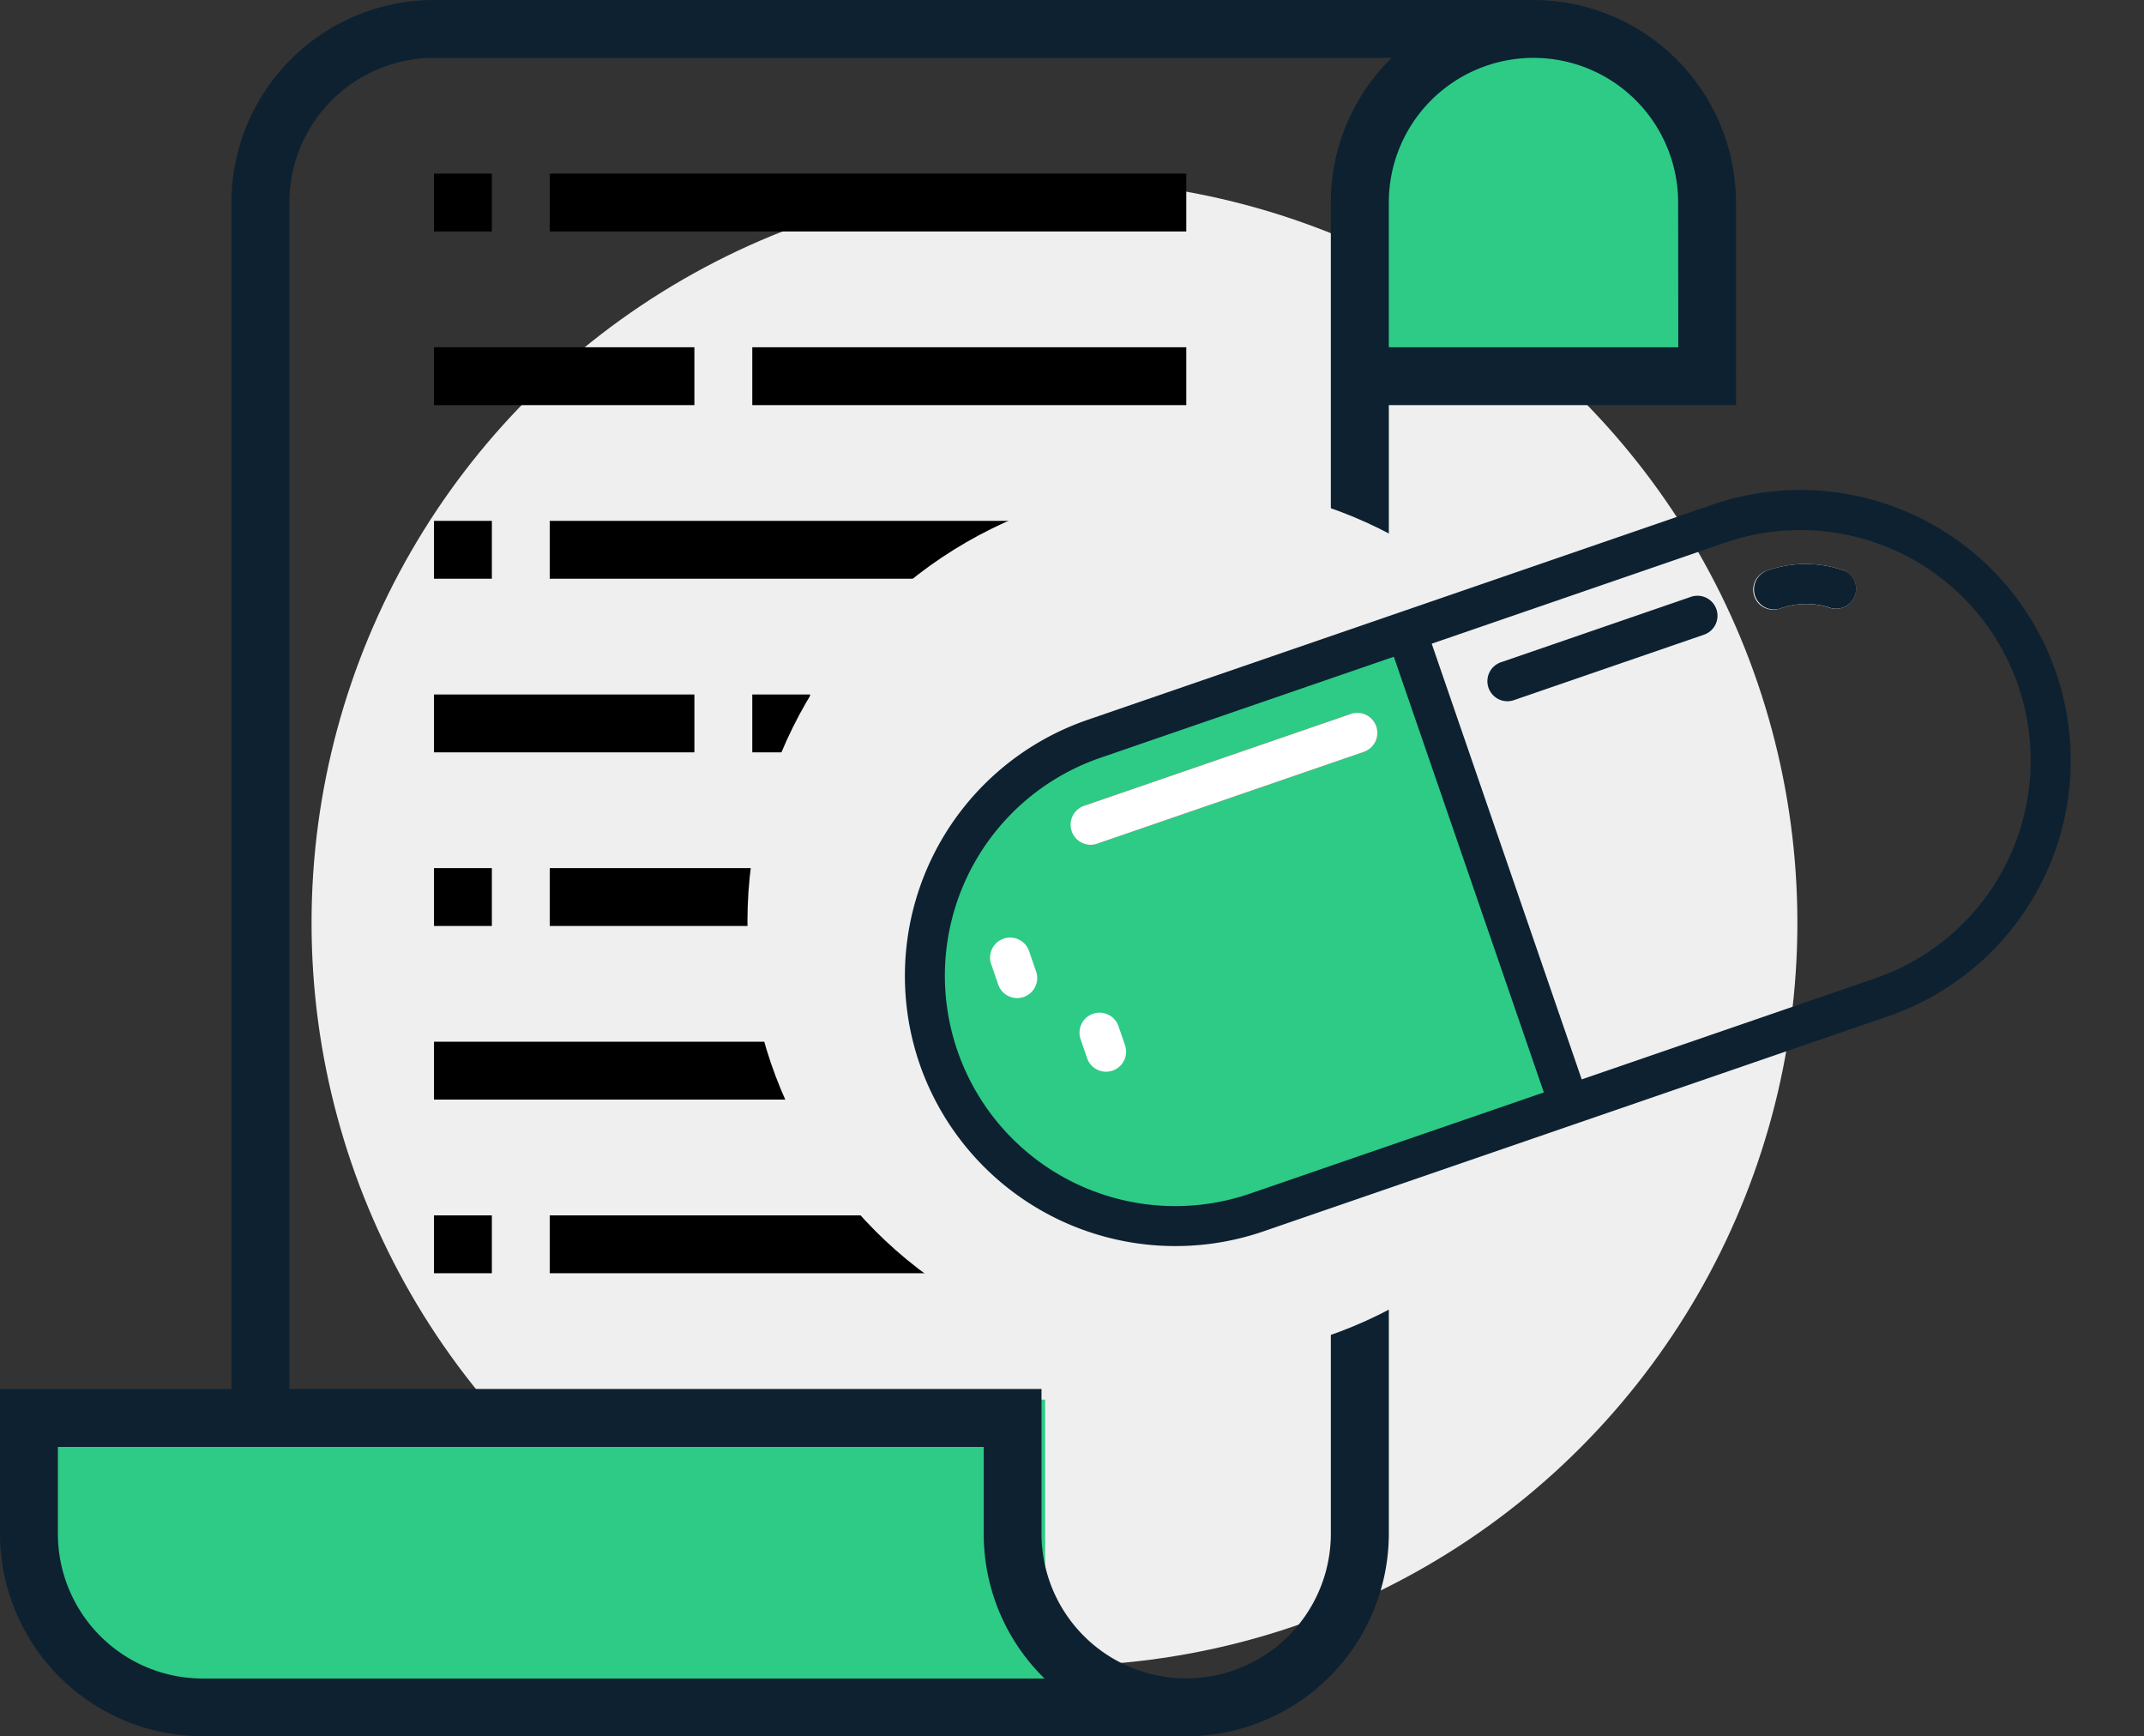
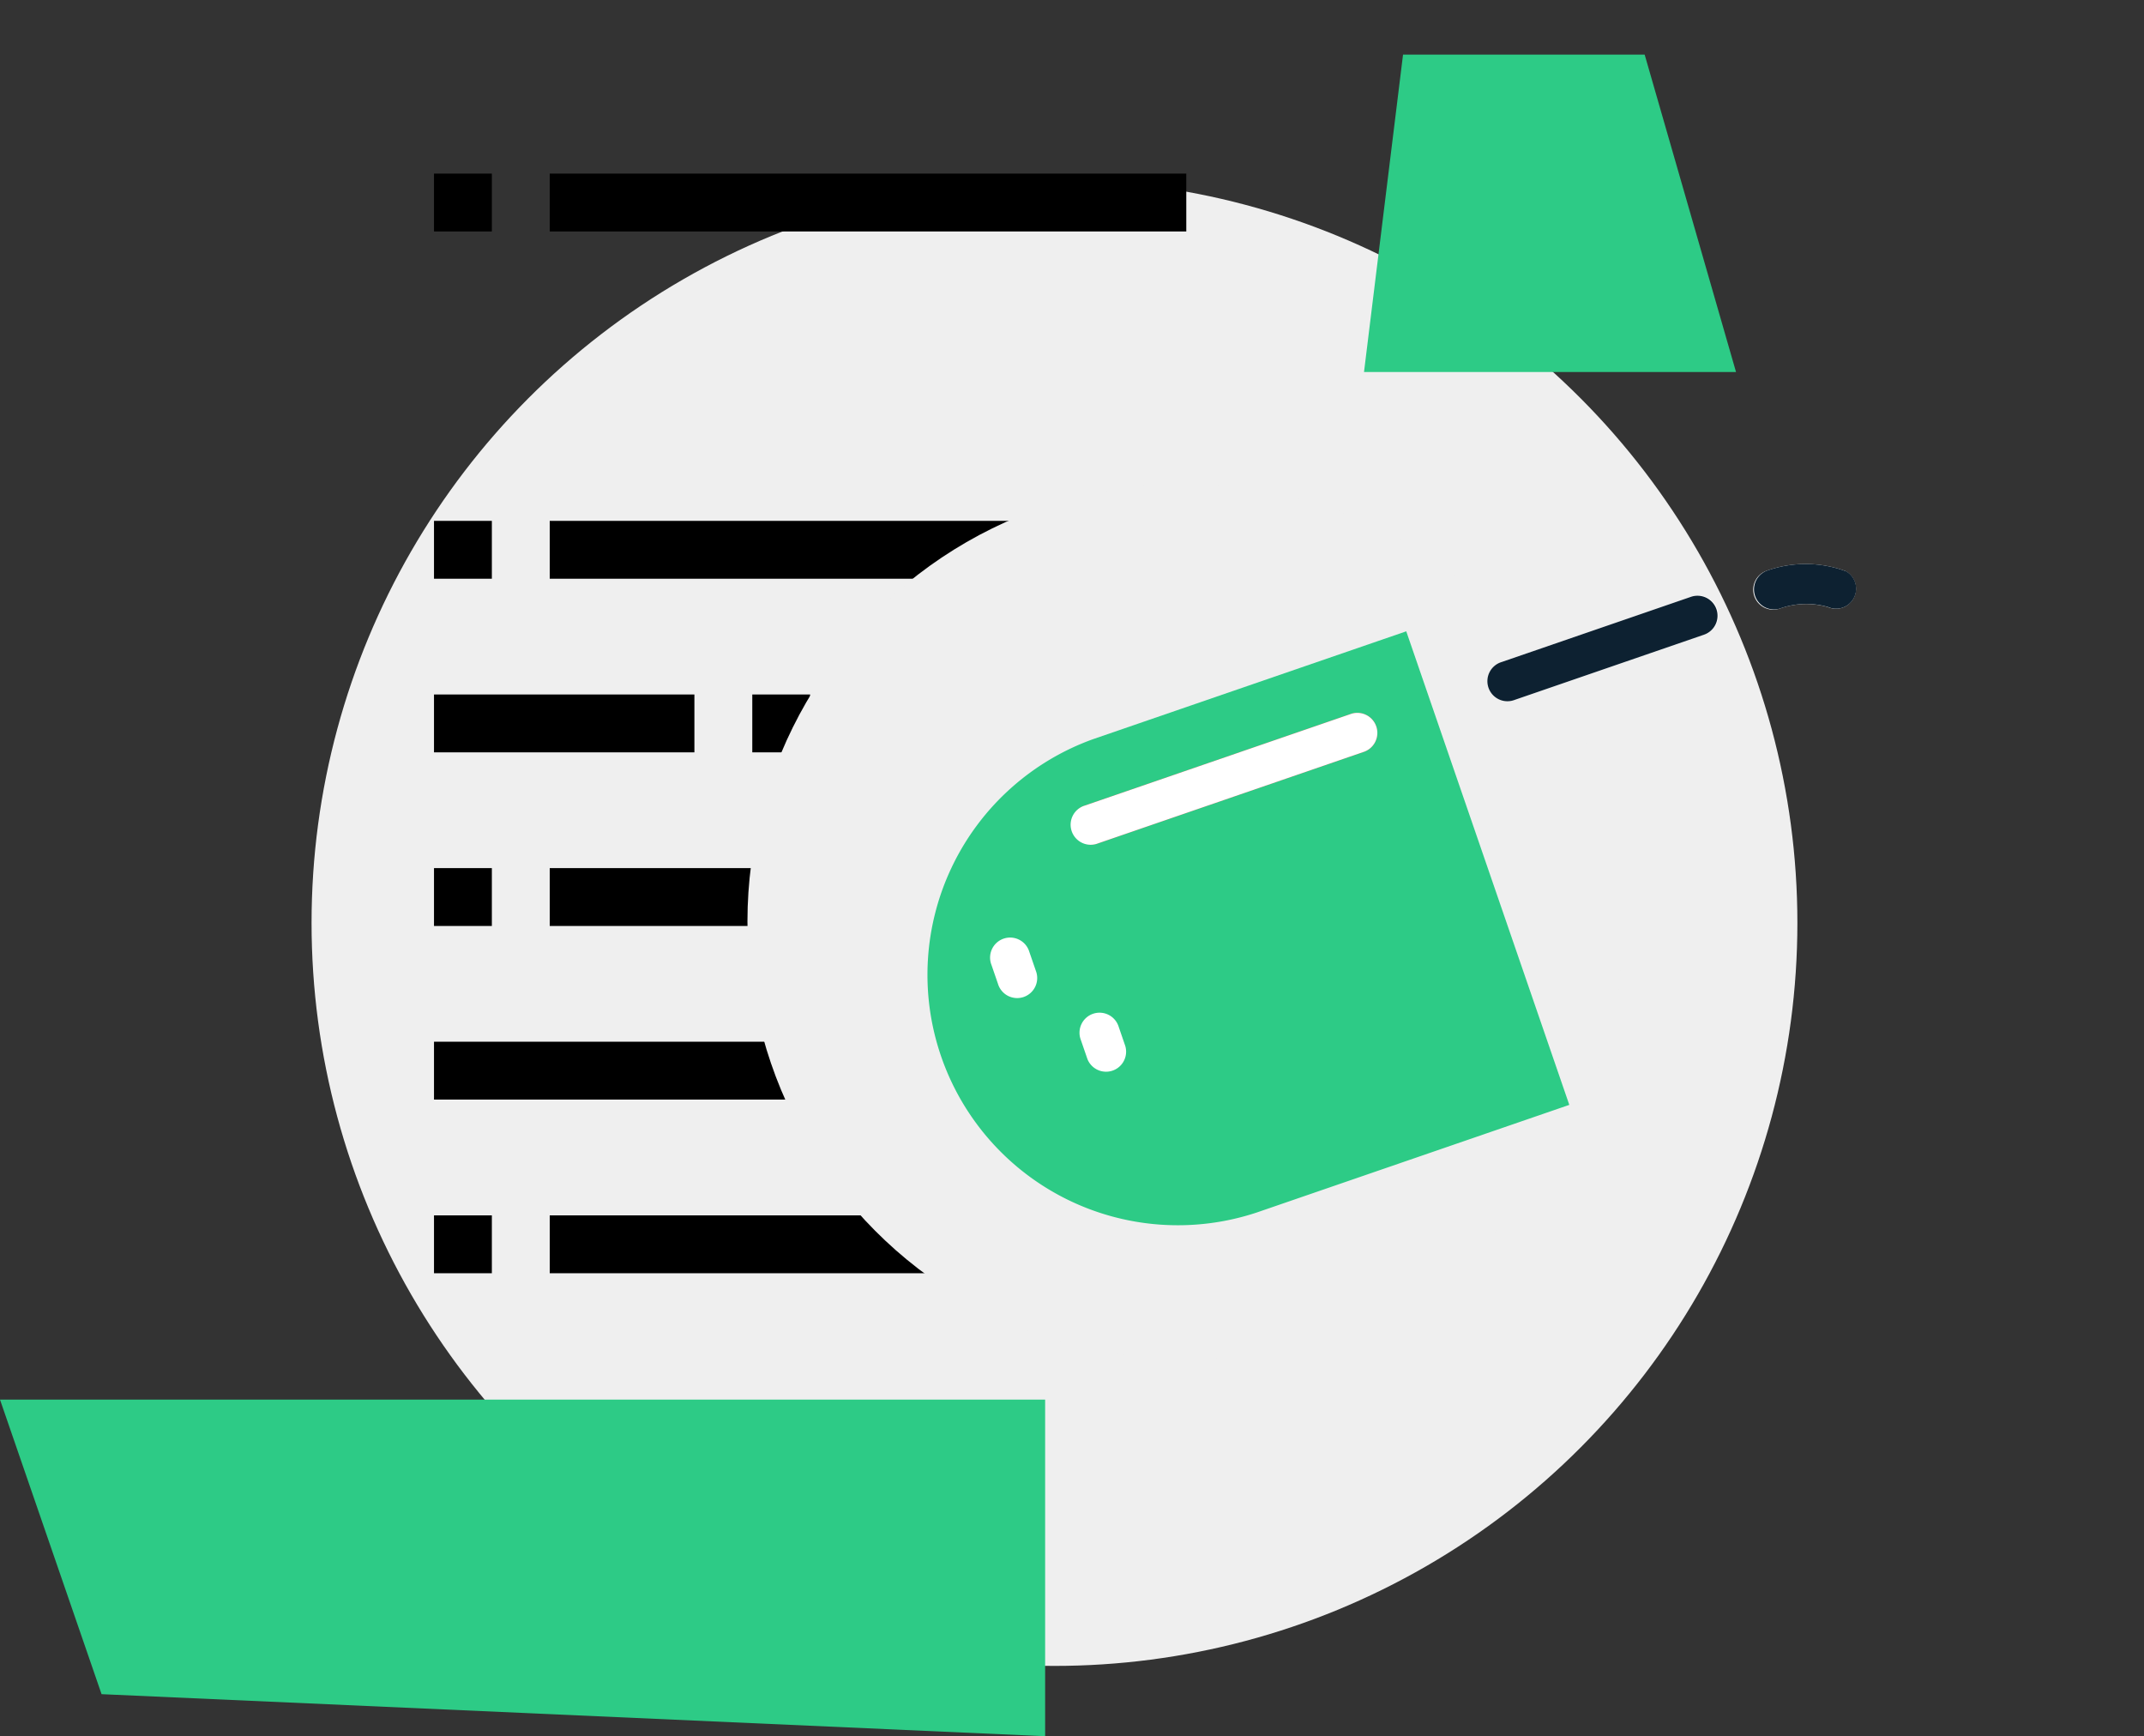
<svg xmlns="http://www.w3.org/2000/svg" width="69.112" height="55.961" viewBox="0 0 69.112 55.961">
  <rect x="0" y="0" width="69.112" height="55.961" fill="#333333" stroke="none" />
  <defs>
    <style>
      .cls-1 {
        fill: #efefef;
      }

      .cls-2 {
        fill: #2dcb86;
      }

      .cls-3 {
        fill: #0d2131;
      }

      .cls-4 {
        fill: #fff;
      }

      .cls-5 {
        fill: #dd3e46;
      }
    </style>
  </defs>
  <g id="Group_2402" data-name="Group 2402" transform="translate(-106.002 -74.607)">
    <g id="Group_2323" data-name="Group 2323" transform="translate(116.045 80.405)">
      <circle id="Ellipse_1" data-name="Ellipse 1" class="cls-1" cx="23.948" cy="23.948" r="23.948" transform="translate(0 0)" />
    </g>
    <path id="Path_152" data-name="Path 152" class="cls-2" d="M0,0H33.69V10.849L3.274,9.494Z" transform="translate(106.002 119.718)" />
    <path id="Path_153" data-name="Path 153" class="cls-2" d="M1.258,1.084H9.047l2.945,10.23H0Z" transform="translate(149.971 75.284)" />
    <g id="list_4_" data-name="list (4)" transform="translate(106.002 74.607)">
      <path id="Path_123" data-name="Path 123" d="M120,48h1.865v1.865H120Zm0,0" transform="translate(-106.01 -42.404)" />
      <path id="Path_124" data-name="Path 124" d="M152,48h20.519v1.865H152Zm0,0" transform="translate(-134.279 -42.404)" />
-       <path id="Path_125" data-name="Path 125" d="M120,96h8.394v1.865H120Zm0,0" transform="translate(-106.01 -84.808)" />
-       <path id="Path_126" data-name="Path 126" d="M208,96h13.99v1.865H208Zm0,0" transform="translate(-183.75 -84.808)" />
      <path id="Path_127" data-name="Path 127" d="M120,144h1.865v1.865H120Zm0,0" transform="translate(-106.01 -127.212)" />
      <path id="Path_128" data-name="Path 128" d="M120,240h1.865v1.865H120Zm0,0" transform="translate(-106.01 -212.02)" />
      <path id="Path_129" data-name="Path 129" d="M208,192h1.865v1.865H208Zm0,0" transform="translate(-183.75 -169.616)" />
      <path id="Path_130" data-name="Path 130" d="M152,144h20.519v1.865H152Zm0,0" transform="translate(-134.279 -127.212)" />
      <path id="Path_131" data-name="Path 131" d="M120,192h8.394v1.865H120Zm0,0" transform="translate(-106.01 -169.616)" />
      <path id="Path_132" data-name="Path 132" d="M312,240h1.865v1.865H312Zm0,0" transform="translate(-275.626 -212.02)" />
      <path id="Path_133" data-name="Path 133" d="M280,288h5.6v1.865H280Zm0,0" transform="translate(-247.356 -254.424)" />
-       <path id="Path_134" data-name="Path 134" d="M312,336h1.865v1.865H312Zm0,0" transform="translate(-275.626 -296.828)" />
      <path id="Path_135" data-name="Path 135" d="M120,336h1.865v1.865H120Zm0,0" transform="translate(-106.01 -296.828)" />
      <path id="Path_136" data-name="Path 136" d="M240,192h10.259v1.865H240Zm0,0" transform="translate(-212.02 -169.616)" />
      <path id="Path_137" data-name="Path 137" d="M152,240h14.923v1.865H152Zm0,0" transform="translate(-134.279 -212.02)" />
      <path id="Path_138" data-name="Path 138" d="M120,288h16.788v1.865H120Zm0,0" transform="translate(-106.01 -254.424)" />
      <path id="Path_139" data-name="Path 139" d="M152,336h14.923v1.865H152Zm0,0" transform="translate(-134.279 -296.828)" />
-       <path id="Path_140" data-name="Path 140" class="cls-3" d="M55.96,6.529A6.537,6.537,0,0,0,49.432,0H13.99A6.536,6.536,0,0,0,7.461,6.529v38.24H0v4.663A6.536,6.536,0,0,0,6.529,55.96H38.24a6.536,6.536,0,0,0,6.529-6.529V13.057H55.96ZM6.529,54.1a4.669,4.669,0,0,1-4.663-4.663v-2.8H31.711v2.8A6.511,6.511,0,0,0,33.67,54.1ZM42.9,49.432a4.663,4.663,0,1,1-9.327,0V44.768H9.327V6.529A4.669,4.669,0,0,1,13.99,1.865H44.862A6.511,6.511,0,0,0,42.9,6.529ZM54.1,11.192H44.768V6.529a4.663,4.663,0,1,1,9.327,0Zm0,0" />
    </g>
    <circle id="Ellipse_11" data-name="Ellipse 11" class="cls-1" cx="14.122" cy="14.122" r="14.122" transform="translate(130.096 90.188)" />
    <g id="healthcare-and-medical" transform="translate(169.439 88.037) rotate(71)">
      <path id="Path_14" data-name="Path 14" class="cls-2" d="M0,0V10.655a8.072,8.072,0,0,0,16.143,0V0ZM0,0" transform="translate(0.646 19.372)" />
      <path id="Path_15" data-name="Path 15" class="cls-4" d="M.646,7.749A.646.646,0,0,1,0,7.1V.646a.646.646,0,1,1,1.291,0V7.1A.646.646,0,0,1,.646,7.749Zm0,0" transform="translate(2.583 9.686)" />
      <path id="Path_17" data-name="Path 17" class="cls-4" d="M.646,3.221A.646.646,0,0,1,0,2.575,3.736,3.736,0,0,1,.835.181a.646.646,0,0,1,.913.913,2.536,2.536,0,0,0-.457,1.481A.646.646,0,0,1,.646,3.221Zm0,0" transform="translate(2.583 5.174)" />
      <path id="Path_18" data-name="Path 18" class="cls-5" d="M.646,10.332A.646.646,0,0,1,0,9.686V.646a.646.646,0,1,1,1.291,0v9.04A.646.646,0,0,1,.646,10.332Zm0,0" transform="translate(2.583 21.309)" />
-       <path id="Path_26" data-name="Path 26" class="cls-3" d="M8.717,38.744a8.727,8.727,0,0,0,8.717-8.717V8.717A8.717,8.717,0,0,0,0,8.717V30.027A8.727,8.727,0,0,0,8.717,38.744ZM1.291,8.717a7.426,7.426,0,1,1,14.852,0V18.726H1.291Zm0,11.3H16.143V30.027a7.426,7.426,0,0,1-14.852,0Zm0,0" transform="translate(0 0)" />
      <path id="Path_27" data-name="Path 27" class="cls-3" d="M.646,0A.646.646,0,0,0,0,.646V7.1a.646.646,0,1,0,1.291,0V.646A.646.646,0,0,0,.646,0Zm0,0" transform="translate(2.583 9.686)" />
      <path id="Path_29" data-name="Path 29" class="cls-3" d="M.835.186A3.736,3.736,0,0,0,0,2.579a.646.646,0,0,0,1.291,0,2.535,2.535,0,0,1,.457-1.485A.646.646,0,0,0,.835.181Zm0,0" transform="translate(2.583 5.169)" />
      <path id="Path_30" data-name="Path 30" class="cls-4" d="M1.291,9.686V.646A.646.646,0,1,0,0,.646v9.04a.646.646,0,1,0,1.291,0Zm0,0" transform="translate(2.583 21.309)" />
      <path id="Path_34" data-name="Path 34" class="cls-4" d="M.646,1.291h.646A.646.646,0,0,0,1.291,0H.646a.646.646,0,1,0,0,1.291Zm0,0" transform="translate(9.04 32.287)" />
      <path id="Path_35" data-name="Path 35" class="cls-4" d="M.646,1.291h.646A.646.646,0,1,0,1.291,0H.646a.646.646,0,1,0,0,1.291Zm0,0" transform="translate(5.812 34.224)" />
    </g>
  </g>
</svg>